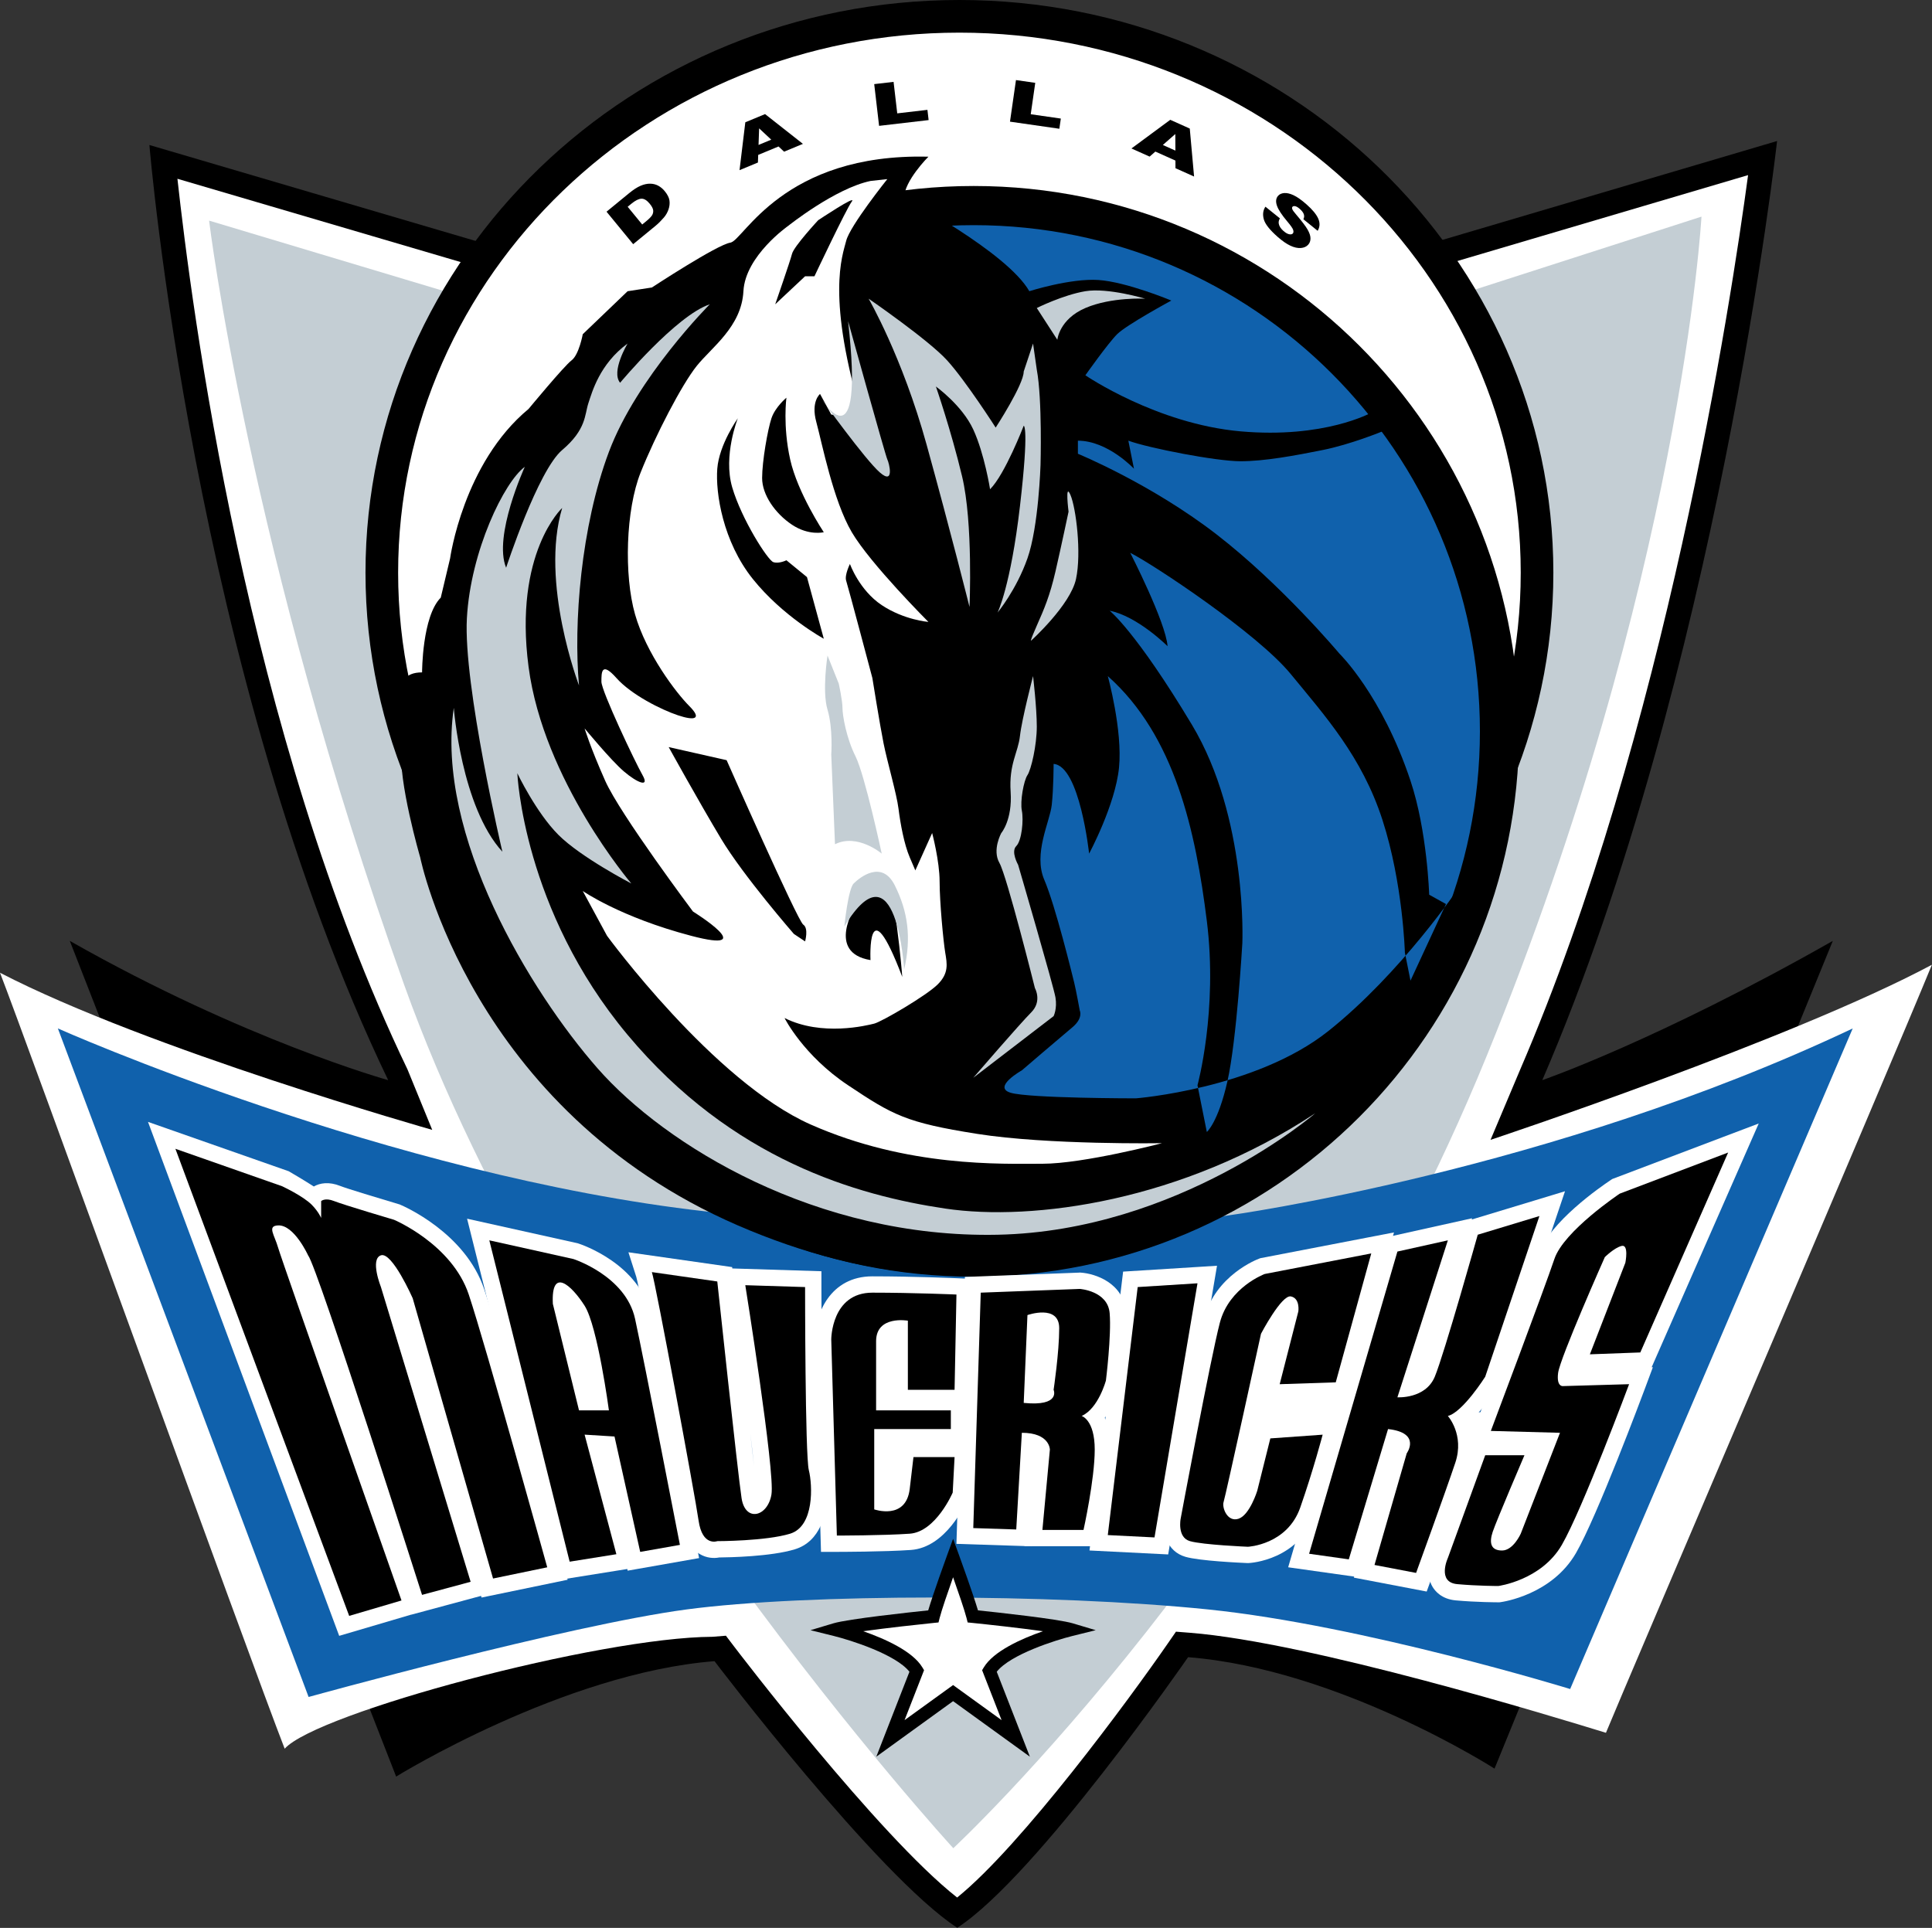
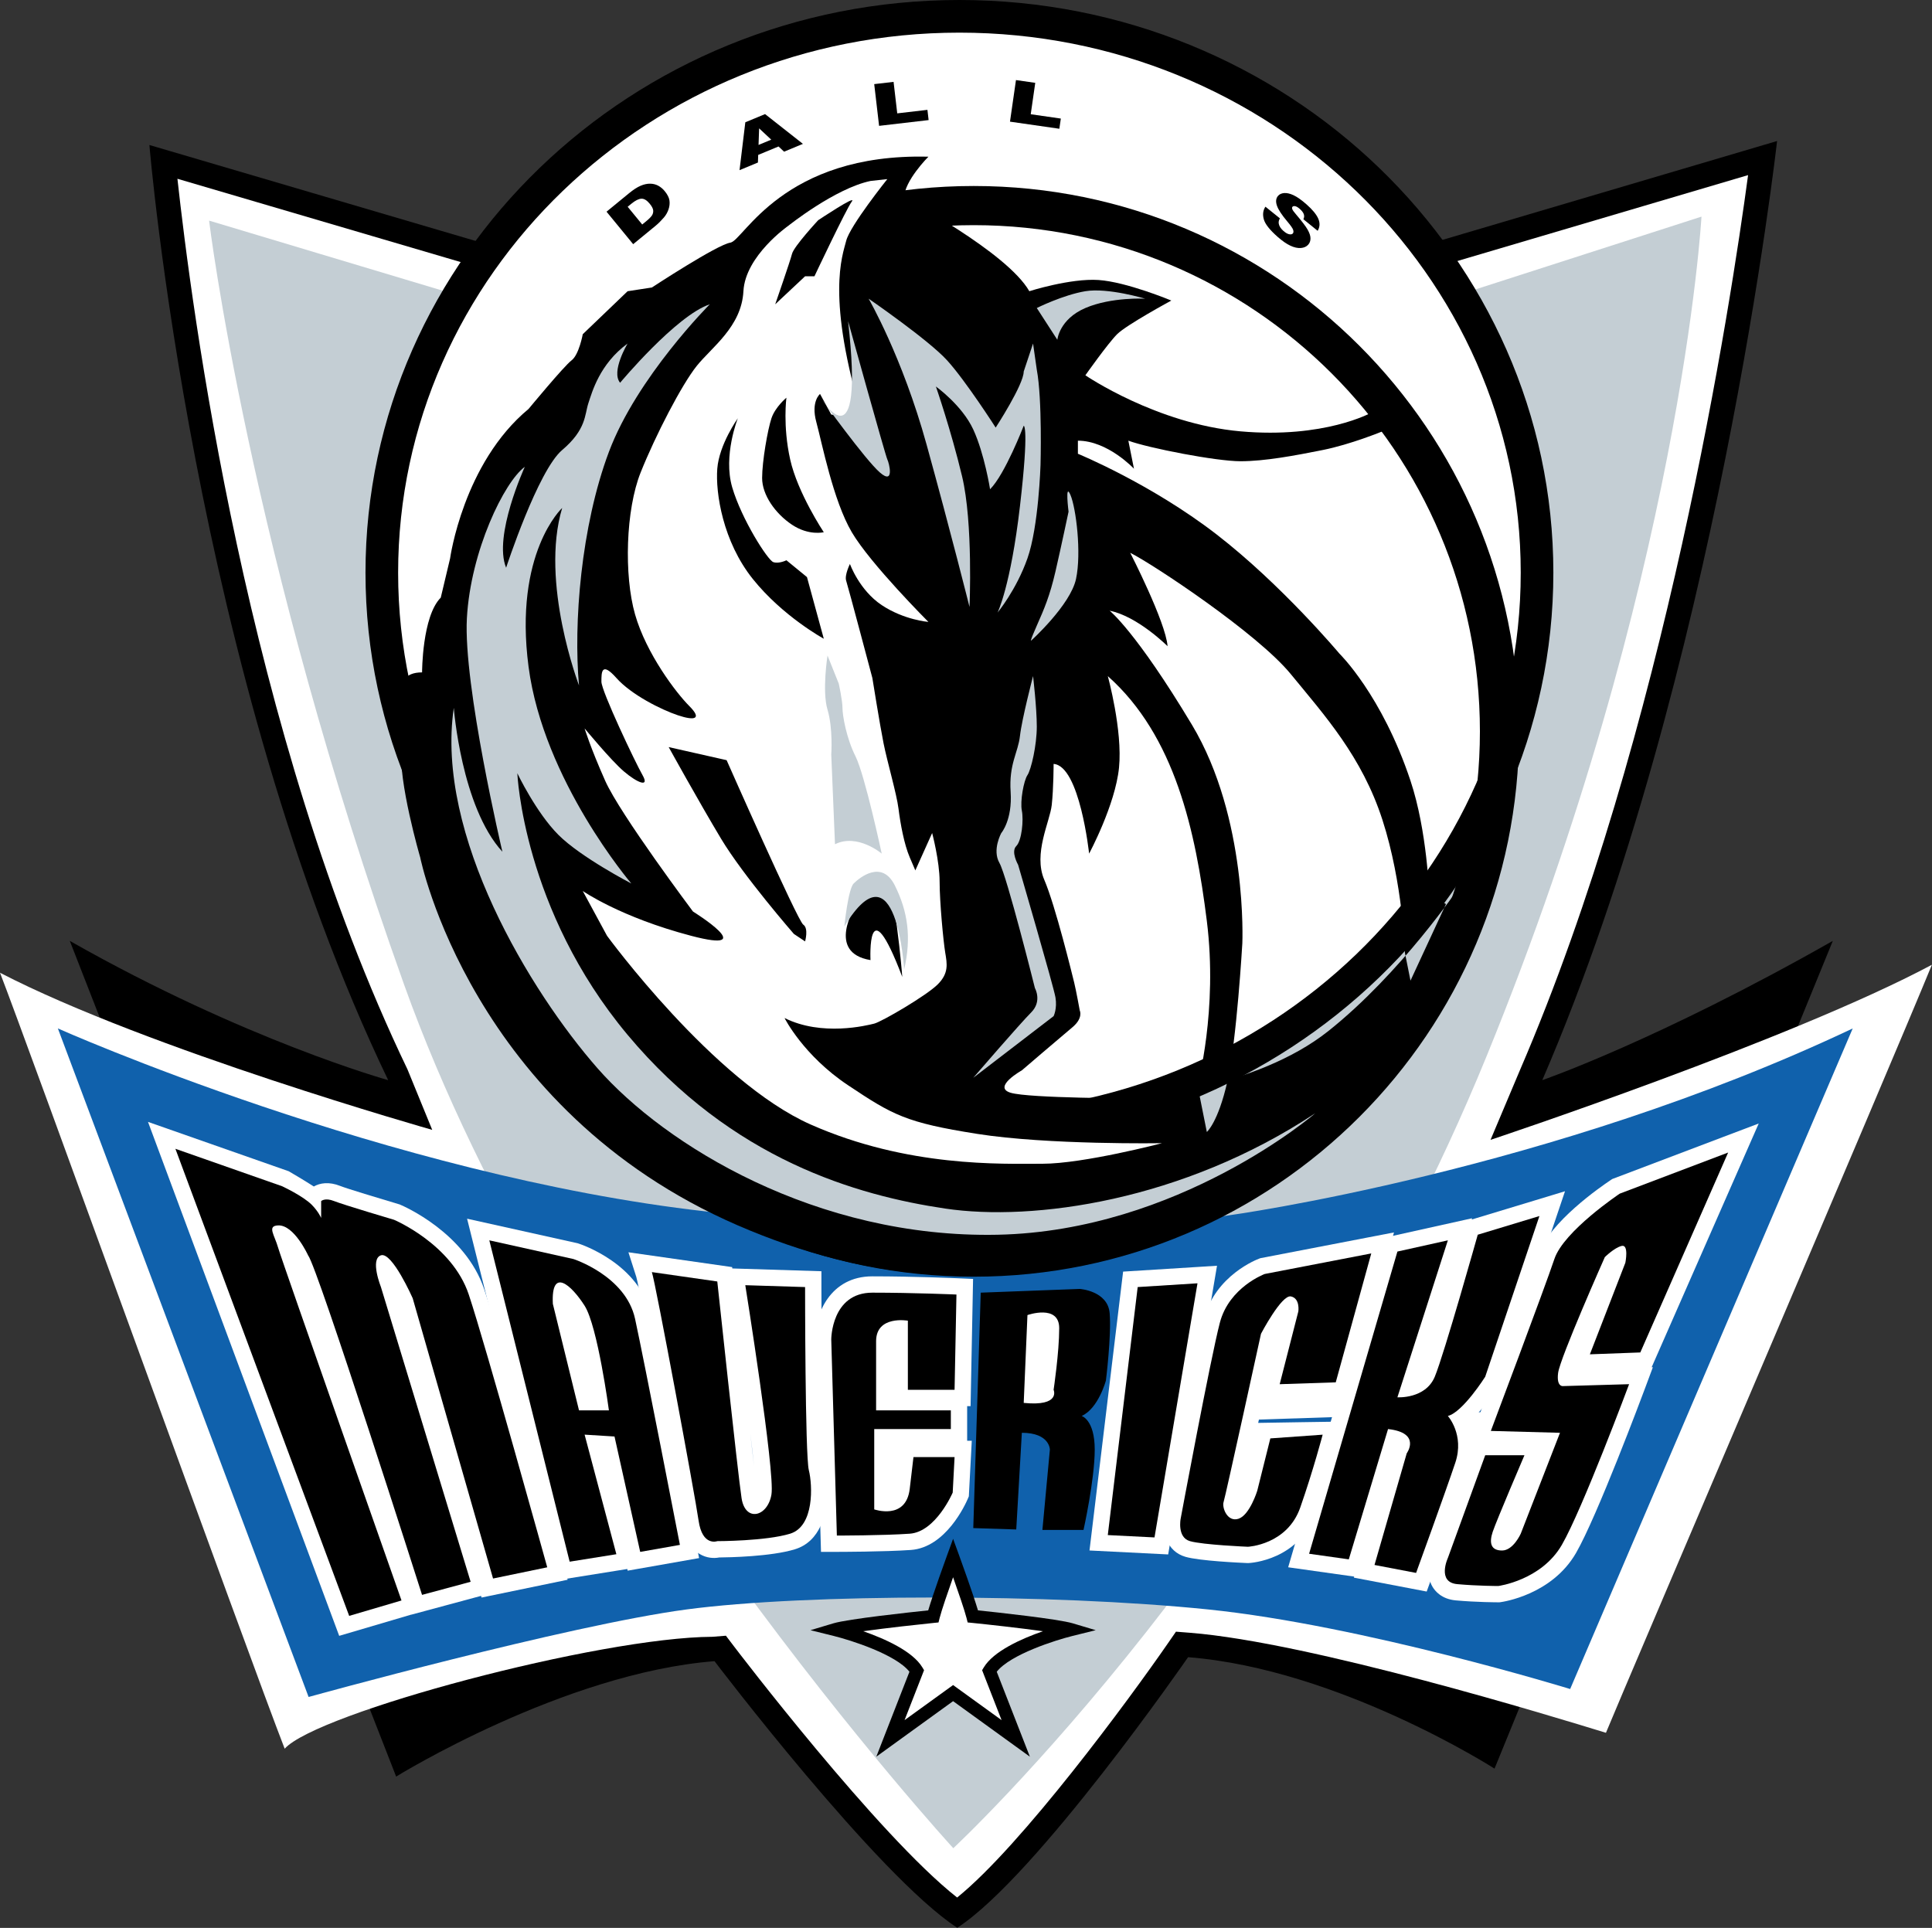
<svg xmlns="http://www.w3.org/2000/svg" xmlns:ns1="http://sodipodi.sourceforge.net/DTD/sodipodi-0.dtd" xmlns:ns2="http://www.inkscape.org/namespaces/inkscape" version="1.1" id="Layer_1" width="1000" height="997.948" viewBox="0 0 1000 997.948" overflow="visible" enable-background="new 0 0 242.646 242.147" xml:space="preserve" ns1:docname="Dallas_Mavericks_2001.svg" style="overflow:visible" ns2:version="0.92.3 (2405546, 2018-03-11)">
  <rect x="0" y="0" width="1000" height="997.948" fill="#333333" stroke="none" />
  <defs id="defs107" />
  <ns1:namedview pagecolor="#ffffff" bordercolor="#666666" borderopacity="1" objecttolerance="10" gridtolerance="10" guidetolerance="10" ns2:pageopacity="0" ns2:pageshadow="2" ns2:window-width="640" ns2:window-height="480" id="namedview105" showgrid="false" fit-margin-top="0" fit-margin-left="0" fit-margin-right="0" fit-margin-bottom="0" ns2:zoom="0.58549108" ns2:cx="694.58024" ns2:cy="175.03252" ns2:current-layer="Layer_1" />
  <g id="g102" transform="scale(4.121)">
    <path d="m 18.765,18.214 c 0,0 5.499,66.48 29.991,117.463 0,0 -17.994,-4.996 -39.989,-17.493 l 40.989,104.97 c 0,0 20.993,-12.998 39.987,-14.496 0,0 20.495,26.993 30.491,33.489 9.996,-6.496 28.991,-33.99 28.991,-33.99 18.994,1.5 38.488,13.997 38.488,13.997 l 42.488,-103.97 c -21.994,12.497 -36.489,17.493 -36.489,17.493 C 215.705,84.695 223.201,17.714 223.201,17.714 L 179.216,30.711 H 61.251 Z" id="path2" ns2:connector-curvature="0" style="clip-rule:evenodd;fill-rule:evenodd" />
    <path d="m 61.251,33.785 h 118.41 c 0,0 32.63,-9.64 39.898,-11.789 -2.143,15.954 -10.406,70.126 -28.672,112.466 l -3.675,8.714 c 0,0 37.811,-12.573 55.433,-21.993 -5.41,13.239 -38.606,90.77 -40.938,96.472 -6.497,-2 -37.071,-11.364 -52.241,-12.563 l -1.765,-0.139 -1.006,1.456 c -4.843,7.008 -18.368,25.396 -26.478,31.938 -9.942,-7.799 -27.837,-31.298 -28.027,-31.549 l -1.016,-1.338 -1.674,0.135 c -14.254,0.063 -49.743,9.561 -53.743,14.06 C 31.527,208.814 3.115,130.163 0,122.185 c 18.518,9.595 54.287,19.736 54.287,19.736 l -3.108,-7.598 C 30.836,91.98 24.018,38.149 22.285,22.455 29.34,24.53 60.81,33.785 60.81,33.785 Z" id="path4" ns2:connector-curvature="0" style="clip-rule:evenodd;fill:#ffffff;fill-rule:evenodd" />
    <path d="m 26.263,27.712 29.991,8.996 h 127.96 l 29.492,-9.497 c 0,0 -2.5,45.486 -26.993,105.466 -24.491,59.984 -66.979,99.473 -66.979,99.473 0,0 -49.485,-53.984 -68.979,-108.47 C 31.261,69.199 26.263,27.712 26.263,27.712 Z" id="path6" ns2:connector-curvature="0" style="clip-rule:evenodd;fill:#c4ced4;fill-rule:evenodd" />
    <path d="m 7.269,129.181 c 0,0 41.487,18.494 81.475,22.994 39.989,4.497 65.48,0.499 65.48,0.499 0,0 40.488,-5.498 78.477,-23.493 l -35.489,82.975 c 0,0 -25.992,-7.998 -45.487,-9.997 -19.493,-1.997 -50.484,-1.997 -65.479,0 -14.996,1.999 -47.486,10.996 -47.486,10.996 z" id="path8" ns2:connector-curvature="0" style="clip-rule:evenodd;fill:#1061ac;fill-rule:evenodd" />
    <path d="m 193.052,71.934 c 0,-38.596 -32.48,-69.884 -72.548,-69.884 -40.067,0 -72.548,31.288 -72.548,69.884 0,38.595 32.481,69.882 72.548,69.882 40.068,0 72.548,-31.287 72.548,-69.882 z" id="path10" ns2:connector-curvature="0" style="clip-rule:evenodd;fill:#ffffff;fill-rule:evenodd" />
    <path d="m 45.906,71.934 c 0,39.664 33.465,71.932 74.598,71.932 41.133,0 74.598,-32.268 74.598,-71.932 C 195.102,32.27 161.637,0 120.504,0 79.371,0 45.906,32.27 45.906,71.934 Z m 4.099,0 C 50.005,34.53 81.631,4.1 120.504,4.1 c 38.874,0 70.5,30.431 70.5,67.834 0,37.403 -31.626,67.833 -70.5,67.833 -38.873,0 -70.499,-30.43 -70.499,-67.833 z" id="path12" ns2:connector-curvature="0" style="clip-rule:evenodd;fill-rule:evenodd" />
-     <path d="m 188.337,91.864 c 0,36.474 -29.565,66.04 -66.041,66.04 -36.473,0 -66.041,-29.565 -66.041,-66.04 0,-36.475 29.568,-66.043 66.041,-66.043 36.476,0 66.041,29.569 66.041,66.043 z" id="path14" ns2:connector-curvature="0" style="clip-rule:evenodd;fill:#1061ac;fill-rule:evenodd" />
+     <path d="m 188.337,91.864 z" id="path14" ns2:connector-curvature="0" style="clip-rule:evenodd;fill:#1061ac;fill-rule:evenodd" />
    <path d="m 190.797,91.864 c 0,37.832 -30.668,68.5 -68.5,68.5 -18.916,0 -36.041,-7.668 -48.438,-20.062 -12.395,-12.398 -20.063,-29.523 -20.063,-48.438 0,-18.916 7.668,-36.041 20.063,-48.438 12.397,-12.396 29.523,-20.064 48.438,-20.064 18.917,0 36.041,7.667 48.438,20.064 12.395,12.397 20.062,29.522 20.062,48.438 z m -4.92,0 c 0,-17.558 -7.115,-33.455 -18.619,-44.96 -11.508,-11.505 -27.402,-18.623 -44.961,-18.623 -17.557,0 -33.454,7.118 -44.958,18.623 -11.507,11.505 -18.623,27.402 -18.623,44.96 0,17.558 7.116,33.455 18.623,44.959 11.505,11.506 27.401,18.622 44.958,18.622 35.115,0.001 63.58,-28.465 63.58,-63.581 z" id="path16" ns2:connector-curvature="0" />
    <path d="m 116.609,19.682 c 0,0 -3.05,3.051 -3.05,5.162 0,0 12.908,6.806 15.723,11.734 0,0 5.164,-1.643 8.684,-1.408 3.521,0.234 9.152,2.582 9.152,2.582 0,0 -5.631,3.05 -6.807,4.225 -1.172,1.173 -3.988,5.163 -3.988,5.163 0,0 8.918,6.103 19.479,7.041 10.56,0.938 16.429,-2.346 16.429,-2.346 l 2.11,0.938 -0.704,1.408 c 0,0 -3.987,1.644 -7.51,2.347 -3.521,0.704 -7.274,1.408 -10.325,1.408 -3.051,0 -11.5,-1.642 -14.081,-2.582 l 0.704,3.521 c 0,0 -3.286,-3.521 -7.041,-3.521 v 1.643 c 0,0 9.153,3.755 17.367,10.092 8.213,6.335 15.488,15.02 15.488,15.02 0,0 5.321,5.167 8.918,15.958 2.112,6.337 2.348,14.316 2.348,14.316 l 2.111,1.173 -4.459,9.622 -0.704,-3.519 c 0,0 -0.234,-8.683 -2.816,-16.664 -2.58,-7.979 -7.275,-13.142 -11.5,-18.305 -4.223,-5.164 -17.365,-13.846 -20.182,-15.255 0,0 4.457,8.684 4.692,11.734 0,0 -3.753,-3.755 -7.274,-4.458 0,0 3.286,2.582 10.327,14.316 7.04,11.734 6.337,27.458 6.337,27.458 0,0 -0.704,12.201 -1.88,17.366 -1.173,5.164 -2.58,6.336 -2.58,6.336 l -1.173,-5.867 c 0,0 2.58,-9.387 1.173,-20.651 -1.408,-11.265 -3.991,-23.235 -12.438,-30.744 0,0 1.878,6.806 1.409,11.5 -0.472,4.694 -3.756,10.795 -3.756,10.795 0,0 -1.174,-11.029 -4.46,-11.265 0,0 0,3.051 -0.234,5.164 -0.234,2.111 -2.347,6.101 -0.938,9.387 1.409,3.286 3.521,11.969 3.756,12.908 0.234,0.938 0.704,3.521 0.704,3.521 0,0 0.469,0.939 -0.939,2.111 -1.41,1.173 -6.337,5.399 -6.337,5.399 0,0 -3.755,2.111 -1.406,2.815 2.345,0.702 15.723,0.702 15.723,0.702 0,0 15.021,-1.173 24.172,-8.448 9.153,-7.274 16.428,-18.069 16.428,-18.069 l -3.05,13.375 c 0,0 -4.694,13.613 -17.368,21.595 -12.672,7.979 -36.608,22.057 -70.169,7.507 -33.56,-14.551 -39.897,-46.231 -39.897,-46.231 0,0 -2.816,-9.623 -2.346,-13.847 0.469,-4.224 -1.878,-9.388 2.581,-9.388 0,0 0,-7.041 2.347,-9.387 l 1.173,-4.929 c 0,0 1.643,-11.969 9.857,-18.775 0,0 4.458,-5.397 5.397,-6.101 0.94,-0.704 1.409,-3.286 1.409,-3.286 l 5.632,-5.398 3.051,-0.469 c 0,0 8.213,-5.397 9.857,-5.632 1.64,-0.236 6.569,-11.267 24.874,-10.797 z" id="path18" ns2:connector-curvature="0" style="clip-rule:evenodd;fill-rule:evenodd" />
    <path d="m 122.711,142.421 c -8.917,-1.407 -10.561,-2.347 -16.193,-6.103 -5.633,-3.753 -7.979,-8.447 -7.979,-8.447 4.693,2.345 10.325,0.938 11.264,0.704 0.939,-0.235 6.571,-3.521 7.979,-4.931 1.407,-1.407 1.173,-2.58 0.938,-3.988 -0.234,-1.409 -0.704,-6.337 -0.704,-8.919 0,-2.581 -0.938,-6.101 -0.938,-6.101 l -2.112,4.693 c 0,0 0,0 -0.704,-1.642 -0.704,-1.644 -1.173,-4.224 -1.408,-6.102 -0.234,-1.878 -1.409,-5.868 -1.878,-8.214 -0.469,-2.347 -1.408,-8.215 -1.408,-8.215 0,0 -3.051,-11.5 -3.286,-12.204 -0.234,-0.704 0.47,-2.111 0.47,-2.111 0,0 1.173,3.286 3.989,5.163 2.816,1.877 5.867,2.113 5.867,2.113 0,0 -7.275,-7.275 -9.622,-11.265 -2.347,-3.989 -3.755,-11.266 -4.458,-13.846 -0.705,-2.582 0.469,-3.521 0.469,-3.521 l 1.408,2.582 3.99,0.704 c -4.694,-15.489 -2.581,-20.653 -2.112,-22.529 0.469,-1.878 5.163,-7.745 5.163,-7.745 l -2.113,0.234 c -4.458,0.938 -10.325,5.632 -10.325,5.632 0,0 -5.398,3.755 -5.633,8.214 -0.234,4.458 -3.989,7.041 -5.867,9.388 -1.877,2.347 -5.164,8.683 -7.041,13.377 -1.877,4.693 -2.112,12.907 -0.703,17.835 1.408,4.929 5.163,9.857 6.805,11.5 1.643,1.642 0.703,1.877 -1.408,1.173 -2.111,-0.704 -5.868,-2.582 -7.745,-4.694 -1.878,-2.112 -1.878,-0.704 -1.878,0.471 0,1.172 4.226,10.09 5.164,11.734 0.939,1.642 -0.703,0.938 -2.347,-0.469 -1.642,-1.409 -4.928,-5.398 -4.928,-5.398 0,0 0.704,2.347 2.582,6.571 1.876,4.224 11.029,16.428 11.029,16.428 0,0 8.685,5.398 -0.233,3.051 -8.919,-2.346 -13.612,-5.632 -13.612,-5.632 l 3.051,5.632 c 0,0 13.377,18.306 25.58,23.705 12.205,5.396 23.939,4.928 29.101,4.928 5.164,0 15.021,-2.583 15.021,-2.583 0,0 -14.318,0.236 -23.235,-1.173 z M 107.457,113.79 c 2.112,-4.224 4.693,-1.173 5.164,2.347 0.49,3.678 0.704,6.571 0.704,6.571 -4.459,-11.733 -3.991,-2.111 -3.991,-2.111 -5.632,-0.94 -1.877,-6.807 -1.877,-6.807 z M 99.478,31.885 c 0.234,-0.939 3.286,-4.225 3.286,-4.225 0,0 4.928,-3.286 4.224,-2.347 -0.704,0.94 -4.693,9.388 -4.693,9.388 h -1.174 l -3.755,3.521 c -0.001,0 1.877,-5.399 2.112,-6.337 z m -2.582,20.652 c 0.469,-1.408 1.878,-2.582 1.878,-2.582 0,0 -0.47,3.52 0.469,7.744 0.938,4.225 4.224,9.153 4.224,9.153 0,0 -1.878,0.469 -3.989,-0.939 -2.113,-1.408 -3.755,-3.755 -3.755,-5.867 0,-2.111 0.703,-6.101 1.173,-7.509 z m -6.805,6.338 c 0.233,-3.051 2.581,-6.337 2.581,-6.337 0,0 -1.877,4.694 -0.704,8.683 1.173,3.99 4.458,9.152 5.163,9.387 0.705,0.236 1.644,-0.234 1.644,-0.234 l 2.581,2.113 2.113,7.744 c 0,0 -5.163,-2.816 -8.917,-7.509 -3.758,-4.696 -4.697,-10.798 -4.461,-13.847 z m 0.469,46.466 C 87.744,100.648 83.988,93.842 83.988,93.842 l 7.275,1.642 c 0,0 8.917,20.184 9.622,20.653 0.705,0.469 0.234,2.111 0.234,2.111 l -1.407,-0.938 c 0,0 -6.337,-7.275 -9.152,-11.969 z" id="path20" ns2:connector-curvature="0" style="clip-rule:evenodd;fill:#ffffff;fill-rule:evenodd" />
    <path d="m 78.825,43.15 c 0,0 -2.112,3.52 -0.939,4.928 0,0 7.041,-8.448 11.265,-9.856 0,0 -9.152,9.152 -12.673,18.54 -3.52,9.389 -4.459,21.592 -3.754,29.336 0,0 -4.93,-12.908 -2.113,-22.295 0,0 -6.102,5.632 -4.224,19.948 1.876,14.316 12.907,27.224 12.907,27.224 0,0 -6.336,-3.286 -9.152,-6.103 -2.816,-2.816 -5.164,-7.744 -5.164,-7.744 0,0 0.705,17.132 13.847,32.855 13.143,15.726 28.866,20.183 39.896,21.824 11.03,1.644 29.803,-0.938 46.468,-11.966 0,0 -17.134,14.784 -39.896,15.254 -22.766,0.469 -41.775,-11.268 -50.225,-20.888 -8.448,-9.621 -20.417,-29.336 -18.071,-45.294 0,0 0.939,12.438 6.103,18.07 0,0 -4.929,-20.886 -4.459,-29.335 0.469,-8.448 4.693,-17.132 7.275,-19.009 0,0 -3.99,8.684 -2.347,12.673 0,0 3.989,-12.203 7.04,-14.785 3.052,-2.582 2.817,-4.458 3.287,-5.868 0.47,-1.408 1.409,-4.928 4.929,-7.509 z" id="path22" ns2:connector-curvature="0" style="clip-rule:evenodd;fill:#c4ced4;fill-rule:evenodd" />
    <path d="M 104.875,106.045 104.406,94.78 c 0,0 0.235,-3.286 -0.469,-5.632 -0.704,-2.347 0,-6.806 0,-6.806 l 1.409,3.52 c 0,0 0.469,2.112 0.469,3.051 0,0.938 0.469,3.755 1.643,6.102 1.173,2.347 3.285,12.203 3.285,12.203 0,0 -3.052,-2.581 -5.868,-1.173 z" id="path24" ns2:connector-curvature="0" style="clip-rule:evenodd;fill:#c4ced4;fill-rule:evenodd" />
    <path d="m 106.049,116.372 c 0,0 0.469,-4.694 1.173,-5.397 0.704,-0.705 3.521,-3.053 5.164,0.234 1.642,3.285 2.111,6.57 1.173,10.561 0,-10e-4 -0.938,-16.194 -7.51,-5.398 z" id="path26" ns2:connector-curvature="0" style="clip-rule:evenodd;fill:#c4ced4;fill-rule:evenodd" />
    <path d="m 130.221,38.69 2.581,3.99 c 0,0 0.237,-2.582 3.521,-3.99 3.285,-1.408 7.511,-1.173 7.511,-1.173 0,0 -4.694,-1.409 -7.511,-0.939 -2.815,0.47 -6.102,2.112 -6.102,2.112 z" id="path28" ns2:connector-curvature="0" style="clip-rule:evenodd;fill:#c4ced4;fill-rule:evenodd" />
    <path d="m 125.057,53.71 c 0,0 3.521,-5.398 3.521,-7.04 l 1.173,-3.52 0.47,3.286 c 0.703,3.754 0.469,11.968 0.469,11.968 0,0 -0.234,7.746 -1.643,11.734 -1.407,3.99 -3.753,6.806 -3.753,6.806 0,0 1.643,-3.286 2.814,-13.376 1.173,-10.092 0.47,-10.092 0.47,-10.092 0,0 -2.346,6.103 -4.226,7.979 0,0 -0.703,-4.459 -2.111,-7.51 -1.408,-3.051 -4.693,-5.397 -4.693,-5.397 0,0 1.876,5.397 3.285,11.265 1.408,5.866 0.938,16.427 0.938,16.427 0,0 -2.347,-9.387 -5.398,-20.417 -3.05,-11.031 -7.275,-18.306 -7.275,-18.306 0,0 7.51,5.163 9.857,7.745 2.349,2.581 6.102,8.448 6.102,8.448 z" id="path30" ns2:connector-curvature="0" style="clip-rule:evenodd;fill:#c4ced4;fill-rule:evenodd" />
    <path d="m 103.232,50.19 c 0,0 5.398,8.685 3.286,-9.856 0,0 4.693,16.897 4.928,17.366 0.235,0.47 0.94,3.286 -0.938,1.644 -1.878,-1.644 -7.276,-9.154 -7.276,-9.154 z" id="path32" ns2:connector-curvature="0" style="clip-rule:evenodd;fill:#c4ced4;fill-rule:evenodd" />
    <path d="m 134.211,64.271 c 0,0 -0.472,-3.755 0.234,-2.112 0.704,1.643 1.408,7.275 0.704,10.561 -0.704,3.285 -5.633,7.744 -5.633,7.744 0,0 -0.235,0.234 0.704,-1.877 0.938,-2.113 1.643,-3.755 2.347,-6.806 0.703,-3.051 1.644,-7.51 1.644,-7.51 z" id="path34" ns2:connector-curvature="0" style="clip-rule:evenodd;fill:#c4ced4;fill-rule:evenodd" />
    <path d="m 122.242,135.379 10.091,-7.743 c 0,0 0.47,-0.939 0.235,-2.346 -0.235,-1.41 -4.693,-16.664 -4.693,-16.664 0,0 -0.938,-1.643 -0.234,-2.347 0.703,-0.704 0.938,-3.286 0.703,-4.459 -0.234,-1.173 0.235,-3.755 0.704,-4.458 0.47,-0.704 1.174,-3.755 1.174,-6.102 0,-2.347 -0.47,-6.337 -0.47,-6.337 0,0 -1.407,5.398 -1.643,7.509 -0.234,2.113 -1.406,3.521 -1.172,7.041 0.233,3.52 -1.174,5.164 -1.174,5.164 0,0 -1.175,2.112 -0.234,3.755 0.938,1.643 4.457,15.722 4.457,15.722 0,0 0.938,1.646 -0.469,3.054 -1.408,1.408 -7.275,8.211 -7.275,8.211 z" id="path36" ns2:connector-curvature="0" style="clip-rule:evenodd;fill:#c4ced4;fill-rule:evenodd" />
    <path d="m 76.181,26.591 2.811,-2.306 c 0.554,-0.455 1.043,-0.772 1.467,-0.951 0.422,-0.18 0.823,-0.268 1.199,-0.262 0.377,0.005 0.719,0.092 1.023,0.258 0.304,0.167 0.571,0.39 0.799,0.668 0.356,0.435 0.558,0.833 0.607,1.196 0.048,0.363 0.008,0.734 -0.123,1.114 -0.131,0.38 -0.326,0.721 -0.586,1.023 -0.356,0.412 -0.703,0.757 -1.04,1.033 l -2.811,2.307 z m 2.654,-0.62 1.828,2.228 0.464,-0.38 c 0.395,-0.324 0.652,-0.584 0.771,-0.779 0.119,-0.195 0.166,-0.405 0.142,-0.629 -0.025,-0.224 -0.171,-0.498 -0.438,-0.824 -0.356,-0.434 -0.705,-0.644 -1.046,-0.627 -0.342,0.015 -0.757,0.223 -1.248,0.625 z" id="path38" ns2:connector-curvature="0" style="clip-rule:evenodd;fill-rule:evenodd" />
    <path d="m 97.783,18.399 -2.554,1.059 -0.034,0.957 -2.31,0.958 0.727,-6.013 2.481,-1.029 4.755,3.741 -2.367,0.981 z m -0.914,-0.856 -1.522,-1.42 -0.074,2.082 z" id="path40" ns2:connector-curvature="0" style="clip-rule:evenodd;fill-rule:evenodd" />
    <polygon points="116.485,13.798 116.635,15.083 110.414,15.808 109.802,10.566 112.233,10.283 112.694,14.239 " id="polygon42" style="clip-rule:evenodd;fill-rule:evenodd" />
    <polygon points="133.24,14.893 133.054,16.173 126.854,15.281 127.606,10.058 130.028,10.406 129.46,14.349 " id="polygon44" style="clip-rule:evenodd;fill-rule:evenodd" />
-     <path d="m 147.635,20.17 -2.522,-1.131 -0.72,0.632 -2.281,-1.023 4.873,-3.599 2.451,1.099 0.541,6.026 -2.337,-1.047 z m -0.005,-1.253 -0.011,-2.082 -1.566,1.376 z" id="path46" ns2:connector-curvature="0" style="clip-rule:evenodd;fill-rule:evenodd" />
    <path d="m 158.939,25.963 1.817,1.464 c -0.129,0.223 -0.178,0.434 -0.149,0.636 0.047,0.326 0.248,0.643 0.599,0.951 0.263,0.229 0.5,0.366 0.714,0.409 0.213,0.042 0.364,0.01 0.46,-0.098 0.09,-0.103 0.104,-0.254 0.04,-0.453 -0.062,-0.199 -0.309,-0.551 -0.737,-1.056 -0.701,-0.83 -1.137,-1.496 -1.304,-1.998 -0.171,-0.505 -0.121,-0.912 0.147,-1.22 0.183,-0.208 0.439,-0.322 0.777,-0.349 0.336,-0.025 0.729,0.066 1.175,0.276 0.447,0.21 0.981,0.586 1.602,1.13 0.761,0.668 1.26,1.272 1.494,1.811 0.234,0.539 0.21,1.048 -0.076,1.526 l -1.792,-1.452 c 0.109,-0.218 0.126,-0.432 0.049,-0.644 -0.077,-0.209 -0.245,-0.43 -0.506,-0.657 -0.214,-0.188 -0.402,-0.301 -0.564,-0.336 -0.16,-0.035 -0.277,-0.009 -0.354,0.077 -0.058,0.065 -0.062,0.161 -0.018,0.288 0.039,0.128 0.203,0.358 0.489,0.686 0.703,0.821 1.178,1.444 1.423,1.868 0.244,0.422 0.369,0.792 0.372,1.106 0.006,0.316 -0.089,0.582 -0.277,0.798 -0.224,0.255 -0.535,0.397 -0.935,0.426 -0.4,0.029 -0.837,-0.067 -1.312,-0.291 -0.476,-0.222 -1.003,-0.586 -1.579,-1.091 -1.014,-0.888 -1.601,-1.632 -1.762,-2.234 -0.163,-0.602 -0.094,-1.126 0.207,-1.573 z" id="path48" ns2:connector-curvature="0" style="clip-rule:evenodd;fill-rule:evenodd" />
    <path d="m 20.111,145.012 22.492,60.465 c 0,0 8.771,-2.586 9.047,-2.667 l 0.001,0.009 c 0,0 8.404,-2.264 8.77,-2.362 0.013,0.043 0.061,0.21 0.061,0.21 l 10.812,-2.237 -0.585,-2.109 c -0.316,-1.143 -7.783,-28.05 -9.887,-34.365 -2.379,-7.137 -10.207,-10.489 -10.539,-10.628 l -0.103,-0.045 -0.107,-0.03 c -2.416,-0.716 -6.542,-1.967 -7.333,-2.284 -1.417,-0.567 -2.563,-0.377 -3.325,0.066 -1.186,-0.765 -2.749,-1.68 -2.974,-1.811 l -0.168,-0.101 -17.685,-6.205 z" id="path50" ns2:connector-curvature="0" style="clip-rule:evenodd;fill:#ffffff;fill-rule:evenodd" />
    <path d="m 59.47,156.296 10.547,42.188 c 0,0 8.25,-1.317 8.771,-1.404 0.008,0.04 0.045,0.211 0.045,0.211 l 8.971,-1.58 -0.396,-2.048 c -0.182,-0.939 -4.477,-23.085 -5.641,-28.441 -1.409,-6.48 -8.807,-8.927 -9.121,-9.027 l -0.091,-0.03 -13.889,-3.085 z m 4.781,2.221 c 3.064,0.682 7.056,1.569 7.209,1.605 0.655,0.231 5.455,2.077 6.3,5.968 0.95,4.368 4.108,20.559 5.226,26.305 -0.487,0.087 -0.527,0.093 -1.004,0.18 -0.642,-2.885 -3.135,-14.082 -3.135,-14.082 l -8.131,-0.511 c 0,0 3.288,12.38 4.137,15.578 -0.835,0.133 -1.005,0.161 -1.772,0.281 -0.761,-3.047 -7.534,-30.14 -8.83,-35.324 z" id="path52" ns2:connector-curvature="0" style="clip-rule:evenodd;fill:#ffffff;fill-rule:evenodd" />
    <path d="m 69.518,159.163 c -2.326,0.74 -2.177,3.735 -2.128,4.717 l 0.01,0.195 3.717,15.13 h 7.703 l -0.31,-2.321 c -0.245,-1.839 -1.559,-11.151 -3.354,-13.972 -1.338,-2.104 -3.403,-4.463 -5.638,-3.749 z m 2.552,6.742 c 0.504,1.324 1.042,3.673 1.504,6.125 -0.68,-2.774 -1.03,-4.198 -1.504,-6.125 z" id="path54" ns2:connector-curvature="0" style="clip-rule:evenodd;fill:#ffffff;fill-rule:evenodd" />
    <path d="m 79.933,160.436 -0.009,-0.024 c 0.451,1.524 5.267,27.211 5.791,30.877 0.272,1.905 1.006,3.223 2.183,3.919 0.847,0.503 1.743,0.557 2.436,0.424 1.185,-0.01 6.52,-0.106 9.512,-1.029 3.177,-0.978 4.078,-4.443 4.078,-7.37 0,-1.175 -0.144,-2.261 -0.345,-3.063 l 0.006,0.024 c -0.286,-1.446 -0.415,-14.044 -0.415,-22.526 v -1.989 c 0,0 -10.459,-0.325 -11.192,-0.35 -0.004,-0.032 -0.019,-0.169 -0.019,-0.169 L 78.93,157.298 Z m 9.839,30.275 c -0.314,-2.204 -3.731,-20.896 -5.266,-28.478 1.702,0.243 2.562,0.364 3.717,0.529 0.585,5.461 2.486,23.095 2.892,25.731 0.222,1.438 0.828,2.382 1.556,2.963 -1.074,0.055 -2.019,0.075 -2.581,0.075 0,0 -0.068,0 -0.122,0 -0.062,-0.157 -0.138,-0.417 -0.196,-0.82 z m 4.456,-10.728 c 0.197,1.581 0.357,2.982 0.471,4.138 -0.139,-1.209 -0.3,-2.618 -0.471,-4.138 z m 4.689,8.069 c 0.039,-0.227 0.055,-0.543 0.055,-0.937 0,-4.146 -1.916,-16.946 -2.95,-23.56 1.348,0.044 1.865,0.058 3.051,0.096 0.011,6.406 0.089,19.752 0.529,21.511 0.136,0.543 0.214,1.283 0.214,2.043 0,1.563 -0.33,3.221 -1.176,3.478 -0.323,0.101 -0.706,0.188 -1.115,0.266 0.692,-0.734 1.199,-1.734 1.392,-2.897 z" id="path56" ns2:connector-curvature="0" style="clip-rule:evenodd;fill:#ffffff;fill-rule:evenodd" />
    <path d="m 102.357,168.236 v 0.059 l 0.761,26.633 h 1.991 c 0.243,0 5.979,-0.004 9.3,-0.239 4.404,-0.313 6.868,-5.776 7.135,-6.4 l 0.143,-0.336 0.368,-6.981 c 0,0 -0.352,0 -0.58,0 0,-0.593 0,-4.144 0,-4.349 0.145,0 0.43,0 0.43,0 l 0.313,-15.979 -1.999,-0.086 c -0.054,-0.003 -5.502,-0.238 -10.65,-0.238 -5.292,-0.001 -7.212,4.732 -7.212,7.916 z m 7.212,-3.816 c 0.251,0 0.504,0 0.757,0 -0.275,0.146 -0.547,0.308 -0.8,0.521 -0.702,0.587 -1.537,1.677 -1.537,3.527 0,0 0,8.911 0,8.983 -0.048,0 -0.235,0 -0.235,0 0,0 0,13.027 0,13.355 -0.229,0.004 -0.445,0.006 -0.653,0.006 -0.096,-3.371 -0.642,-22.483 -0.645,-22.582 0.01,-0.663 0.213,-3.81 3.113,-3.81 z m 6.509,1.469 c 0,0 0,-0.93 0,-1.372 0.73,0.021 1.398,0.04 1.963,0.061 -0.043,2.225 -0.112,5.727 -0.156,7.947 -0.814,0 -0.987,0 -1.808,0 0.001,-2.392 0.001,-6.636 0.001,-6.636 z m -3.236,15.662 c -0.063,0.535 -0.615,5.22 -0.615,5.22 -0.054,0.463 -0.182,0.799 -0.342,0.901 -0.009,0.004 -0.023,0.006 -0.032,0.012 0,-1.882 0,-4.149 0,-6.133 0.332,0 0.561,0 0.989,0 z m 4.893,3.519 c -0.05,0.947 -0.083,1.581 -0.1,1.895 -0.541,1.122 -1.499,2.521 -2.49,3.212 0.533,-0.655 0.994,-1.591 1.152,-2.924 0,0 0.129,-1.101 0.256,-2.183 0.541,0 0.607,0 1.182,0 z" id="path58" ns2:connector-curvature="0" style="clip-rule:evenodd;fill:#ffffff;fill-rule:evenodd" />
-     <path d="m 135.542,159.853 -14.35,0.543 -1.064,33.526 c 0,0 8.004,0.259 8.55,0.277 l -0.002,0.021 c 0,0 0.423,0 0.771,0 0.013,0.005 0.124,0.007 0.124,0.007 v -0.007 c 0.647,0 8.16,0 8.16,0 l 0.356,-1.603 c 0.061,-0.268 1.458,-6.602 1.458,-10.536 0,-1.802 -0.335,-3.081 -0.788,-3.996 1.411,-1.68 2.039,-3.832 2.126,-4.16 l 0.036,-0.135 0.019,-0.139 c 0.024,-0.203 0.531,-4.296 0.531,-7.361 0,-0.543 -0.018,-1.059 -0.055,-1.513 -0.3,-3.616 -3.834,-4.802 -5.66,-4.924 l -0.106,-0.009 z m 0.011,4.101 c 0.357,0.043 1.702,0.266 1.778,1.169 0.028,0.338 0.04,0.736 0.04,1.169 0,2.202 -0.315,5.326 -0.48,6.686 -0.321,1.086 -1.114,2.673 -1.869,3.009 0,0 -4.259,1.894 -4.832,2.146 -0.547,-0.123 -1.142,-0.211 -1.847,-0.211 h -1.934 c 0,0 -0.538,9.295 -0.701,12.08 -0.632,-0.02 -0.715,-0.021 -1.354,-0.044 0.105,-3.299 0.717,-22.516 0.814,-25.613 2.7,-0.101 10.15,-0.383 10.385,-0.391 z m -1.649,18.32 0.01,-0.097 v -0.095 c 0,-0.881 -0.447,-2.236 -1.792,-3.16 1.393,0.4 2.57,0.734 2.871,0.821 0.157,0.205 0.454,0.875 0.454,2.339 0,2.38 -0.628,5.98 -1.03,8.042 -0.544,0 -0.632,0 -1.243,0 0.251,-2.711 0.73,-7.85 0.73,-7.85 z" id="path60" ns2:connector-curvature="0" style="clip-rule:evenodd;fill:#ffffff;fill-rule:evenodd" />
    <path d="m 128.366,163.252 -1.308,0.46 -0.609,14.352 1.926,0.191 c 1.774,0.179 4.274,0.213 5.514,-1.499 0.415,-0.575 0.569,-1.207 0.569,-1.782 0,-0.156 -0.026,-0.3 -0.048,-0.446 0.165,-1.16 0.676,-4.984 0.676,-7.699 0,-1.885 -0.976,-2.856 -1.557,-3.267 -1.912,-1.354 -4.636,-0.495 -5.163,-0.31 z" id="path62" ns2:connector-curvature="0" style="clip-rule:evenodd;fill:#ffffff;fill-rule:evenodd" />
    <path d="m 150.277,159.151 -9.214,0.575 -4.222,35.028 9.882,0.497 6.133,-36.262 z m -2.324,4.25 c -0.685,4.053 -4.169,24.646 -4.664,27.574 -0.792,-0.04 -0.982,-0.05 -1.851,-0.095 0.426,-3.554 2.949,-24.473 3.286,-27.276 1.132,-0.07 1.773,-0.11 3.229,-0.203 z" id="path64" ns2:connector-curvature="0" style="clip-rule:evenodd;fill:#ffffff;fill-rule:evenodd" />
    <path d="m 171.841,155.429 -13.542,2.611 -0.153,0.059 c -0.224,0.082 -5.48,2.075 -6.907,7.504 -1.178,4.481 -4.808,23.96 -4.963,24.789 -0.398,1.993 0.25,4.481 2.626,5.161 1.786,0.511 6.771,0.738 7.753,0.782 l 0.091,0.002 0.094,-0.004 c 0.256,-0.012 6.332,-0.368 8.407,-6.298 1.65,-4.717 2.815,-9.121 2.863,-9.311 l 0.599,-2.162 c 0,0 -10.513,0.154 -10.684,0.167 0.2,-0.905 -0.106,0.507 0.097,-0.417 0.711,-0.021 10.719,-0.355 10.719,-0.355 l 6.241,-23.153 z m -12.158,6.522 c -0.848,0.845 -1.875,2.261 -3.115,4.63 l -0.128,0.246 -0.059,0.27 c -1.737,7.953 -4.411,20.1 -4.653,20.961 l 0.018,-0.051 c -0.099,0.3 -0.147,0.623 -0.147,0.959 0,1.036 0.448,2.177 1.209,2.939 0.033,0.034 0.07,0.056 0.105,0.086 -1.107,-0.095 -2.066,-0.205 -2.624,-0.323 -0.006,-0.057 -0.01,-0.115 -0.01,-0.182 0,-0.116 0.009,-0.239 0.027,-0.34 0.038,-0.207 3.754,-20.164 4.896,-24.499 0.792,-3.013 3.664,-4.398 4.245,-4.652 0.008,-0.002 0.223,-0.042 0.236,-0.044 z m 9.695,-1.873 c -1.005,3.651 -2.663,9.669 -3.184,11.56 -0.943,0.03 -1.471,0.049 -2.801,0.091 0.686,-2.673 1.697,-6.611 1.697,-6.611 l 0.014,-0.11 c 0.03,-0.212 0.046,-0.425 0.046,-0.64 0,-1.256 -0.533,-2.511 -1.637,-3.156 2.551,-0.493 3.712,-0.717 5.865,-1.134 z m -6.013,22.377 c -0.491,1.68 -1.185,3.933 -1.989,6.226 -0.875,2.508 -3.079,3.252 -4.147,3.47 1.507,-1.126 2.335,-3.291 2.645,-4.301 l 0.016,-0.054 c 0,0 0.858,-3.428 1.297,-5.182 0.76,-0.055 1.103,-0.078 2.178,-0.159 z" id="path66" ns2:connector-curvature="0" style="clip-rule:evenodd;fill:#ffffff;fill-rule:evenodd" />
    <path d="m 192.758,150.788 c 0,0 -7.869,2.383 -7.912,2.396 0.003,-0.017 0.051,-0.159 0.051,-0.159 l -11.008,2.444 -12.095,41.396 c 0,0 7.817,1.103 8.29,1.169 -0.003,0.014 -0.038,0.13 -0.038,0.13 l 9.146,1.748 0.596,-1.639 c 0.154,-0.423 3.778,-10.394 4.946,-13.899 0.325,-0.974 0.457,-1.9 0.457,-2.76 0,-1.177 -0.249,-2.223 -0.599,-3.091 1.601,-1.384 3.013,-3.434 3.686,-4.498 l 0.132,-0.207 8.155,-24.188 z m -13.951,7.786 c -1.498,4.66 -6.047,18.809 -6.047,18.809 0,0 0.074,0.006 0.078,0.006 -0.059,0.191 -4.064,13.496 -4.881,16.206 -0.409,-0.059 -0.452,-0.063 -0.9,-0.127 1.135,-3.888 9.484,-32.472 10.086,-34.523 0.503,-0.114 0.84,-0.187 1.664,-0.371 z m 11.332,-2.712 c -1.656,4.91 -5.317,15.766 -5.45,16.162 -1.176,1.81 -2.746,3.618 -3.366,3.855 -0.025,0.008 -0.626,0.186 -1.22,0.36 0.812,-0.585 1.53,-1.398 1.996,-2.521 1.034,-2.48 4.179,-13.479 5.174,-16.99 0.684,-0.204 1.434,-0.432 2.866,-0.866 z m -11.559,21.18 c 0.358,0.448 1.728,2.164 1.728,2.164 0.04,0.048 0.784,0.955 0.784,2.405 0,0.44 -0.068,0.934 -0.245,1.465 -0.871,2.614 -3.211,9.102 -4.315,12.154 -0.572,-0.108 -0.666,-0.126 -1.299,-0.249 0.874,-3.023 3.234,-11.201 3.354,-11.609 0.318,-0.563 0.566,-1.282 0.566,-2.052 0,-0.451 -0.085,-0.918 -0.284,-1.372 -0.59,-1.33 -1.948,-2.136 -4,-2.428 0.16,0.012 0.51,0.036 0.51,0.036 0.844,0.058 2.029,-0.065 3.201,-0.514 z" id="path68" ns2:connector-curvature="0" style="clip-rule:evenodd;fill:#ffffff;fill-rule:evenodd" />
    <path d="m 216.327,142.852 -13.828,5.244 -0.191,0.129 c -1.275,0.849 -7.693,5.287 -9.022,9.272 -1.148,3.441 -7.886,21.337 -7.954,21.516 l -1.013,2.693 c 0,0 0.324,0.01 0.435,0.012 -0.051,0.146 -4.807,13.222 -4.821,13.256 -0.163,0.386 -0.511,1.306 -0.511,2.377 0,0.63 0.125,1.304 0.485,1.932 0.335,0.579 1.163,1.576 2.933,1.739 2.646,0.239 5.241,0.241 5.35,0.241 h 0.134 l 0.132,-0.016 c 0.262,-0.034 6.435,-0.896 9.488,-6.169 2.638,-4.554 8.352,-19.845 8.595,-20.492 l 1.064,-2.854 c 0,0 -0.139,0.006 -0.155,0.006 0.098,-0.221 13.449,-30.617 13.449,-30.617 z m -3.112,5.565 c -2.506,5.696 -7.787,17.723 -8.551,19.461 -0.627,0.024 -0.97,0.038 -1.941,0.072 1.26,-3.244 3.398,-8.762 3.398,-8.762 l 0.035,-0.173 c 0.109,-0.549 0.165,-1.054 0.165,-1.511 0,-1.052 -0.291,-1.858 -0.867,-2.41 -0.598,-0.57 -1.448,-0.788 -2.274,-0.581 -1.381,0.346 -2.694,1.577 -3.064,1.947 l -0.269,0.268 -0.155,0.35 c -1.729,3.895 -5.781,13.163 -6.027,15.128 -0.185,1.482 0.128,2.595 0.931,3.309 0.75,0.664 1.682,0.732 2.304,0.577 l -0.438,0.061 c 0,0 2.744,-0.08 5.153,-0.148 -1.803,4.7 -5.405,13.887 -7.221,17.021 -1.851,3.198 -5.688,4.017 -6.367,4.14 -0.543,-0.004 -2.466,-0.034 -4.449,-0.195 0.035,-0.146 0.088,-0.304 0.142,-0.429 l 0.028,-0.064 0.03,-0.08 c 0,0 3.418,-9.396 4.205,-11.56 0.161,0 0.208,0 0.393,0 -1.084,2.555 -2.522,5.992 -2.834,6.923 -0.216,0.65 -0.323,1.247 -0.323,1.797 0,0.742 0.197,1.392 0.59,1.938 0.432,0.598 1.276,1.312 2.851,1.312 2.607,0 3.974,-2.773 4.219,-3.331 L 192.9,193.433 198.899,178 c 0,0 -6.147,-0.165 -8.719,-0.235 1.947,-5.189 6.085,-16.248 6.993,-18.97 0.642,-1.923 4.552,-5.22 7.233,-7.038 0.3,-0.115 4.879,-1.848 8.809,-3.34 z" id="path70" ns2:connector-curvature="0" style="clip-rule:evenodd;fill:#ffffff;fill-rule:evenodd" />
    <polygon points="74.601,165.185 74.601,172.227 71.315,172.227 71.315,165.185 " id="polygon72" style="clip-rule:evenodd;fill:#ffffff;fill-rule:evenodd" />
    <polygon points="113.089,180.674 113.089,188.418 111.446,188.418 111.446,180.674 " id="polygon74" style="clip-rule:evenodd;fill:#ffffff;fill-rule:evenodd" />
    <polygon points="186.077,177.39 186.077,180.207 184.435,180.207 184.435,177.39 " id="polygon76" style="clip-rule:evenodd;fill:#ffffff;fill-rule:evenodd" />
-     <polygon points="168.708,177.625 168.708,179.502 157.679,179.502 157.679,177.625 " id="polygon78" style="clip-rule:evenodd;fill:#ffffff;fill-rule:evenodd" />
    <path d="m 43.857,202.969 -21.826,-58.671 13.376,4.694 c 0,0 2.629,1.211 3.756,2.346 0.827,0.835 1.174,1.644 1.174,1.644 v -2.112 c 0,0 0.469,-0.469 1.642,0 1.174,0.469 7.51,2.346 7.51,2.346 0,0 7.275,3.053 9.388,9.389 2.113,6.338 9.857,34.263 9.857,34.263 l -6.806,1.408 -10.092,-35.202 c 0,0 -2.582,-5.865 -3.989,-5.396 -1.407,0.469 0,3.99 0,3.99 l 11.265,37.019 -6.102,1.644 c 0,0 -13.142,-41.244 -14.315,-42.652 0,0 -1.742,-3.836 -3.756,-3.757 -1.426,0.056 -0.469,1.172 0,2.817 0.469,1.644 15.49,44.295 15.49,44.295 z" id="path80" ns2:connector-curvature="0" style="clip-rule:evenodd;fill-rule:evenodd" />
    <path d="m 80.409,194.932 4.987,-0.88 c 0,0 -4.459,-23 -5.632,-28.398 -1.174,-5.395 -7.746,-7.509 -7.746,-7.509 l -10.56,-2.348 10.09,40.365 5.868,-0.938 -3.989,-15.019 3.755,0.233 z m -7.685,-17.777 -3.286,-13.378 c -0.234,-4.692 2.346,-2.346 3.99,0.235 1.642,2.581 3.051,13.143 3.051,13.143 z" id="path82" ns2:connector-curvature="0" style="clip-rule:evenodd;fill-rule:evenodd" />
    <path d="m 81.876,159.787 8.215,1.177 c 0,0 2.581,24.171 3.05,27.22 0.469,3.054 3.285,2.35 3.754,-0.469 0.469,-2.815 -3.286,-26.283 -3.286,-26.283 l 7.51,0.235 c 0,0 0,21.12 0.47,22.999 0.47,1.877 0.705,7.04 -2.346,7.979 -3.051,0.937 -9.152,0.937 -9.152,0.937 0,0 -1.878,0.704 -2.348,-2.58 -0.47,-3.288 -5.397,-29.808 -5.867,-31.215 z" id="path84" ns2:connector-curvature="0" style="clip-rule:evenodd;fill-rule:evenodd" />
    <path d="m 120.13,162.604 -0.236,11.968 h -5.866 v -8.683 c 0,0 -3.99,-0.704 -3.99,2.58 0,3.287 0,8.686 0,8.686 h 9.387 v 2.348 h -9.622 v 10.089 c 0,0 3.99,1.41 4.459,-2.581 0.469,-3.99 0.469,-3.99 0.469,-3.99 h 5.163 l -0.235,4.461 c 0,0 -2.111,4.929 -5.397,5.164 -3.286,0.233 -9.153,0.233 -9.153,0.233 l -0.704,-24.643 c 0,0 0,-5.867 5.164,-5.867 5.163,0 10.561,0.235 10.561,0.235 z" id="path86" ns2:connector-curvature="0" style="clip-rule:evenodd;fill-rule:evenodd" />
    <path d="m 138.904,173.4 c 0,0 0.704,-5.635 0.47,-8.45 -0.234,-2.814 -3.754,-3.05 -3.754,-3.05 l -12.439,0.469 -0.938,29.572 5.398,0.175 0.703,-12.145 c 3.521,0 3.521,2.111 3.521,2.111 l -0.939,10.092 h 5.164 c 0,0 1.408,-6.336 1.408,-10.092 0,-3.755 -1.643,-4.224 -1.643,-4.224 2.11,-0.937 3.049,-4.458 3.049,-4.458 z m -10.325,2.817 0.469,-11.032 c 0,0 3.989,-1.408 3.989,1.644 0,3.051 -0.704,7.743 -0.704,7.743 0,0 0.937,2.114 -3.754,1.645 z" id="path88" ns2:connector-curvature="0" style="clip-rule:evenodd;fill-rule:evenodd" />
    <polygon points="139.139,192.82 142.894,161.667 150.405,161.194 145.006,193.114 " id="polygon90" style="clip-rule:evenodd;fill-rule:evenodd" />
    <path d="m 160.729,173.868 7.041,-0.234 4.461,-16.192 -13.378,2.581 c 0,0 -4.461,1.645 -5.634,6.103 -1.172,4.459 -4.929,24.64 -4.929,24.64 0,0 -0.47,2.35 1.175,2.817 1.644,0.471 7.275,0.704 7.275,0.704 0,0 4.928,-0.233 6.572,-4.928 1.643,-4.692 2.814,-9.151 2.814,-9.151 l -6.571,0.468 -1.642,6.571 c 0,0 -0.939,3.05 -2.347,3.519 -1.41,0.473 -2.113,-1.406 -1.879,-2.11 0.234,-0.704 4.694,-21.121 4.694,-21.121 0,0 2.581,-4.929 3.754,-4.693 1.176,0.233 0.938,1.877 0.938,1.877 z" id="path92" ns2:connector-curvature="0" style="clip-rule:evenodd;fill-rule:evenodd" />
    <path d="m 175.515,157.206 6.337,-1.408 -6.337,19.716 c 0,0 3.521,0.231 4.694,-2.584 1.173,-2.814 5.397,-17.838 5.397,-17.838 l 7.745,-2.345 -6.807,20.183 c 0,0 -2.816,4.461 -4.693,4.93 0,0 2.111,2.348 0.938,5.865 -1.174,3.521 -4.927,13.847 -4.927,13.847 l -5.224,-0.998 4.048,-14.021 c 0,0 1.88,-2.58 -2.347,-3.049 l -4.929,16.366 -4.986,-0.704 z" id="path94" ns2:connector-curvature="0" style="clip-rule:evenodd;fill-rule:evenodd" />
    <path d="m 199.689,170.115 6.334,-0.235 11.032,-25.112 -13.612,5.163 c 0,0 -7.04,4.695 -8.214,8.215 -1.173,3.521 -7.979,21.591 -7.979,21.591 l 8.684,0.235 -4.929,12.674 c 0,0 -0.938,2.111 -2.347,2.111 -1.409,0 -1.643,-0.939 -1.174,-2.347 0.47,-1.408 3.988,-9.623 3.988,-9.623 h -4.927 l -4.693,12.907 c 0,0 -1.408,3.05 1.173,3.287 2.582,0.235 5.163,0.235 5.163,0.235 0,0 5.398,-0.704 7.979,-5.164 2.58,-4.461 8.448,-20.185 8.448,-20.185 l -8.213,0.236 c 0,0 -0.939,0.232 -0.704,-1.644 0.234,-1.877 5.867,-14.551 5.867,-14.551 0,0 1.174,-1.173 2.112,-1.408 0.938,-0.233 0.469,2.112 0.469,2.112 z" id="path96" ns2:connector-curvature="0" style="clip-rule:evenodd;fill-rule:evenodd" />
    <path d="m 119.708,212.668 -7.87,5.69 3.314,-8.488 c -1.864,-3.105 -10.25,-5.178 -10.25,-5.178 2.071,-0.621 12.321,-1.657 12.321,-1.657 0.414,-1.657 2.485,-7.352 2.485,-7.352 0,0 2.071,5.694 2.485,7.352 0,0 10.25,1.036 12.321,1.657 0,0 -8.386,2.072 -10.251,5.178 l 3.313,8.488 z" id="path98" ns2:connector-curvature="0" style="clip-rule:evenodd;fill:#ffffff;fill-rule:evenodd" />
    <path d="m 118.937,195.407 c -0.077,0.211 -1.735,4.776 -2.353,6.87 -2.189,0.229 -10.056,1.072 -11.918,1.63 l -2.871,0.86 2.91,0.721 c 2.142,0.528 7.813,2.327 9.521,4.499 -0.293,0.753 -4.163,10.669 -4.163,10.669 0,0 8.798,-6.362 9.645,-6.976 0.846,0.613 9.645,6.976 9.645,6.976 0,0 -3.87,-9.916 -4.162,-10.669 1.707,-2.172 7.378,-3.971 9.52,-4.499 l 2.911,-0.721 -2.872,-0.86 c -1.861,-0.558 -9.727,-1.4 -11.917,-1.63 -0.618,-2.094 -2.277,-6.659 -2.353,-6.87 l -0.771,-2.12 z m -1.632,8.443 0.572,-0.055 0.141,-0.561 c 0.238,-0.953 1.06,-3.335 1.689,-5.117 0.629,1.782 1.451,4.164 1.689,5.117 l 0.141,0.561 0.573,0.055 c 1.88,0.191 5.907,0.632 8.882,1.046 -2.694,0.941 -6.2,2.498 -7.432,4.55 l -0.207,0.346 c 0,0 1.47,3.77 2.446,6.272 -2.295,-1.66 -6.092,-4.405 -6.092,-4.405 0,0 -3.797,2.745 -6.094,4.405 0.977,-2.503 2.448,-6.272 2.448,-6.272 l -0.207,-0.346 c -1.231,-2.052 -4.736,-3.608 -7.431,-4.55 2.974,-0.414 7.001,-0.854 8.882,-1.046 z" id="path100" ns2:connector-curvature="0" style="clip-rule:evenodd;fill-rule:evenodd" />
  </g>
</svg>